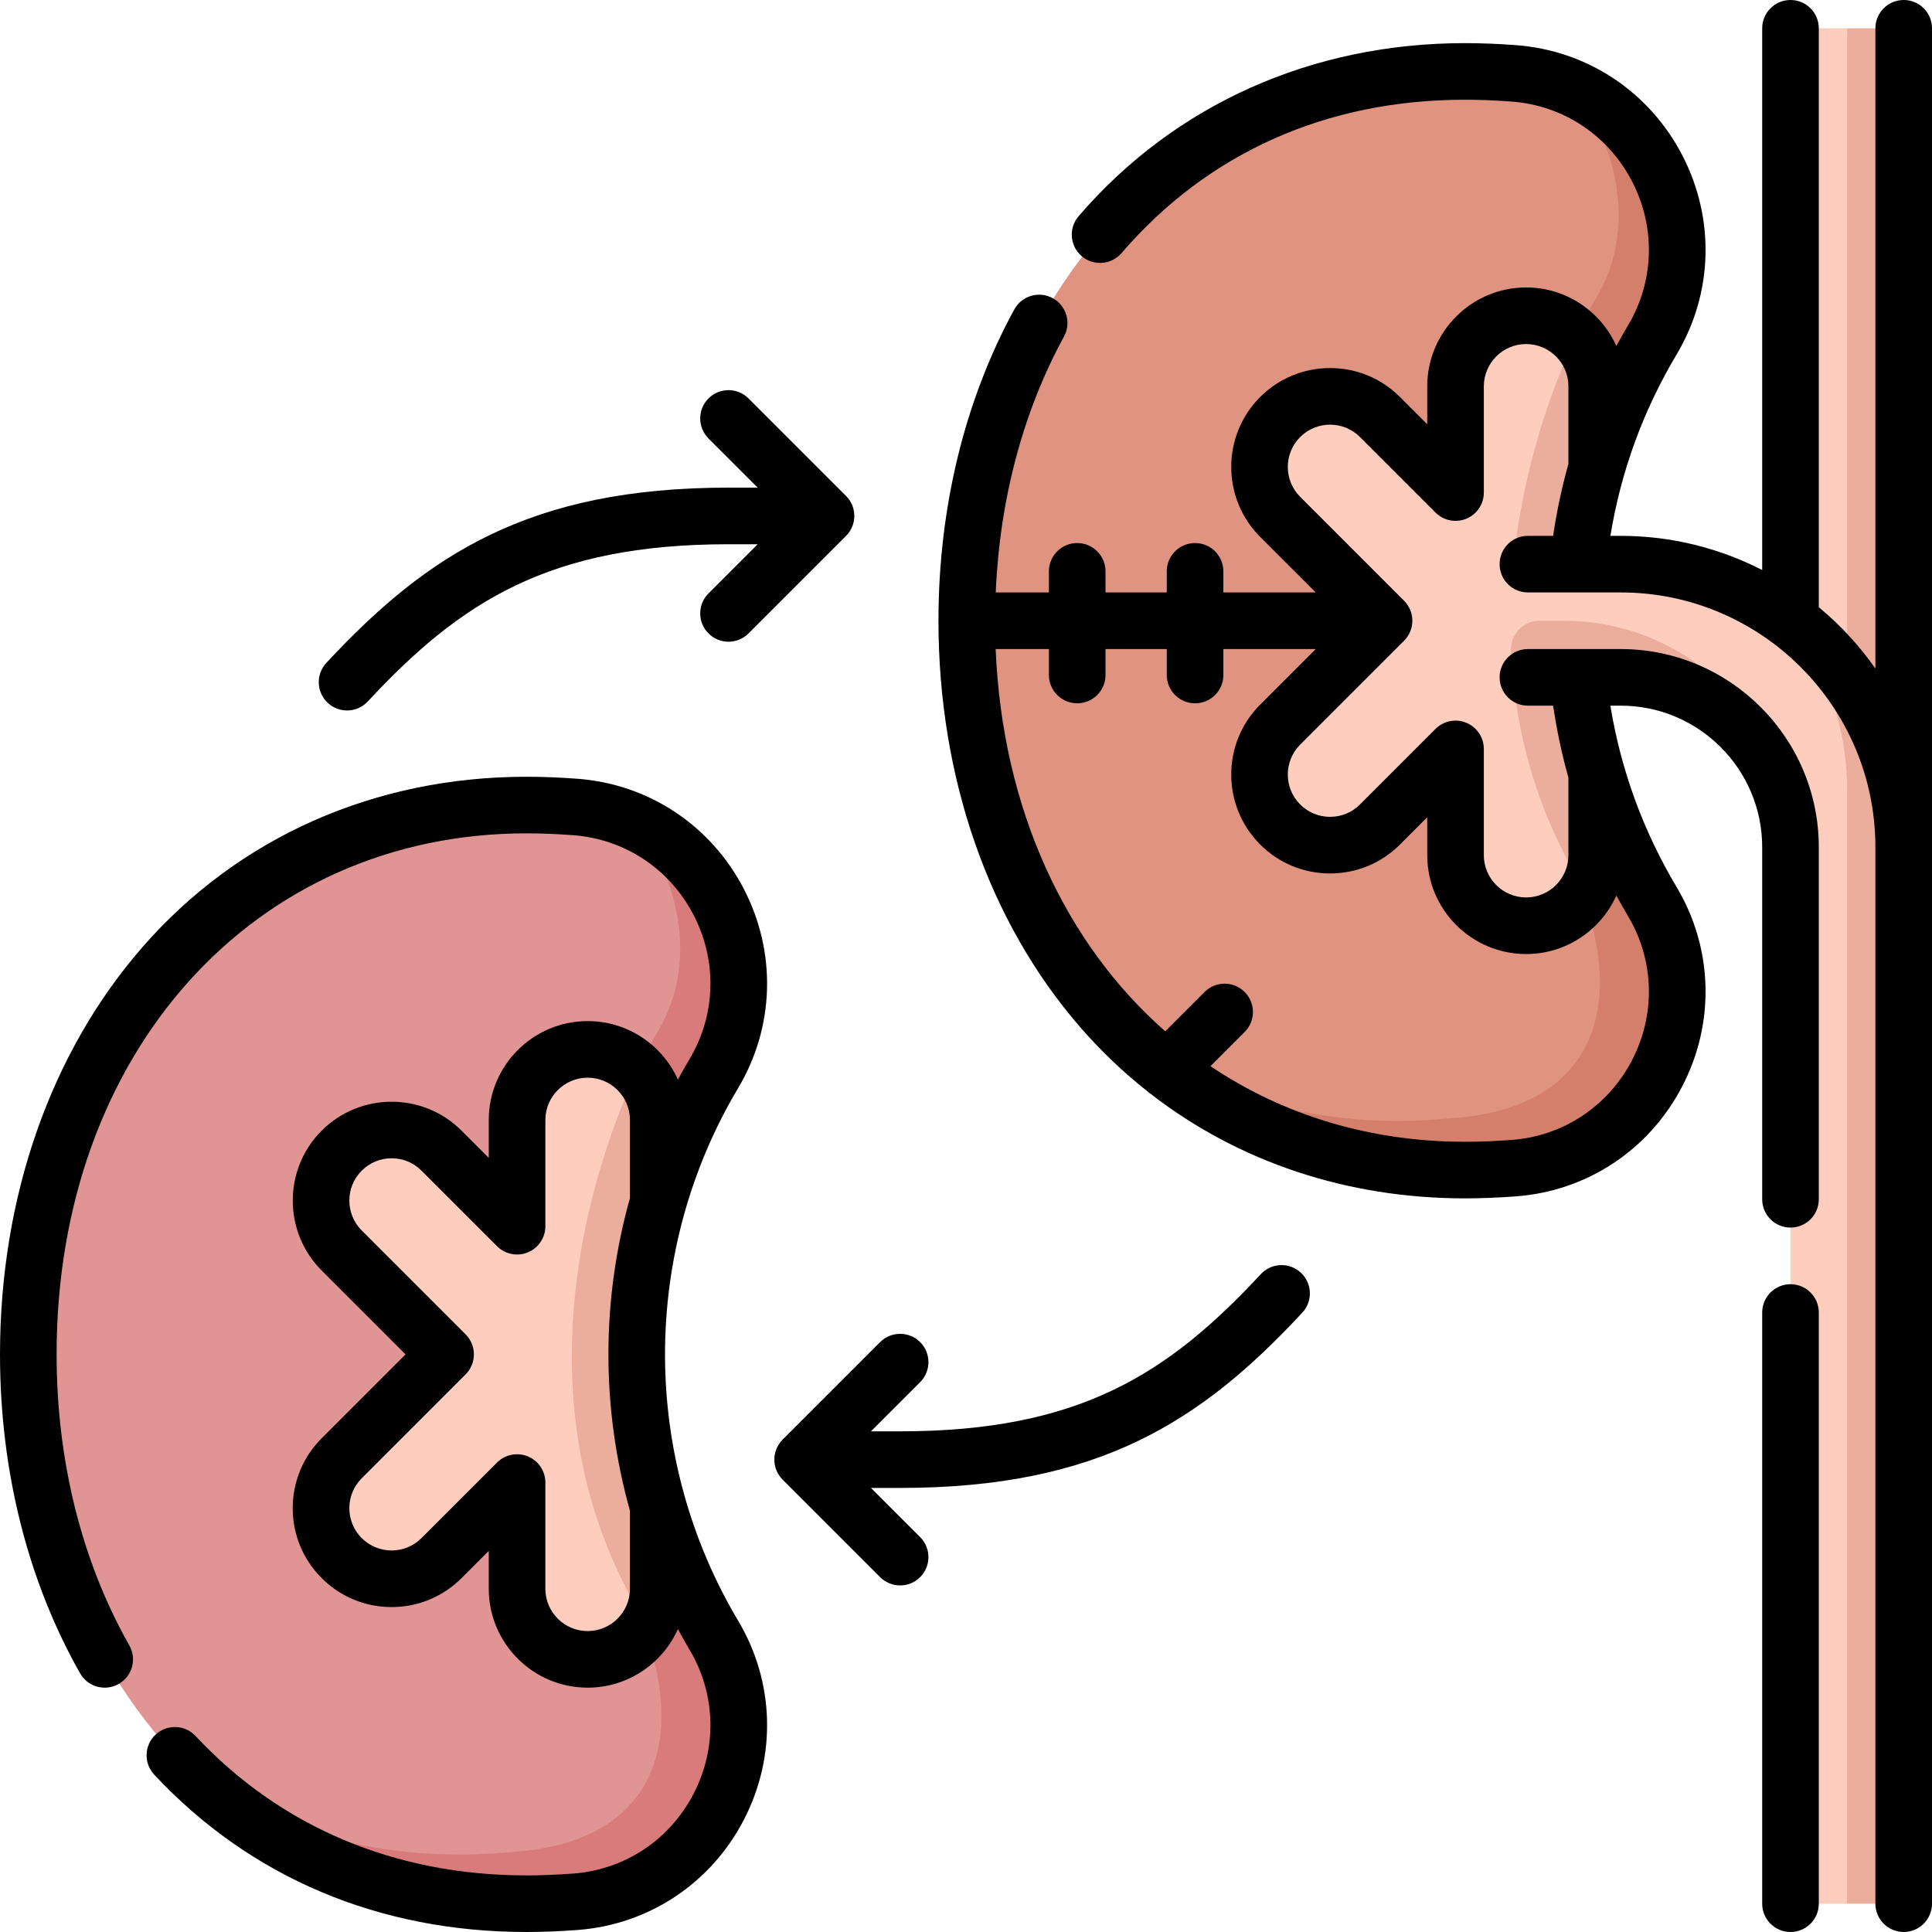
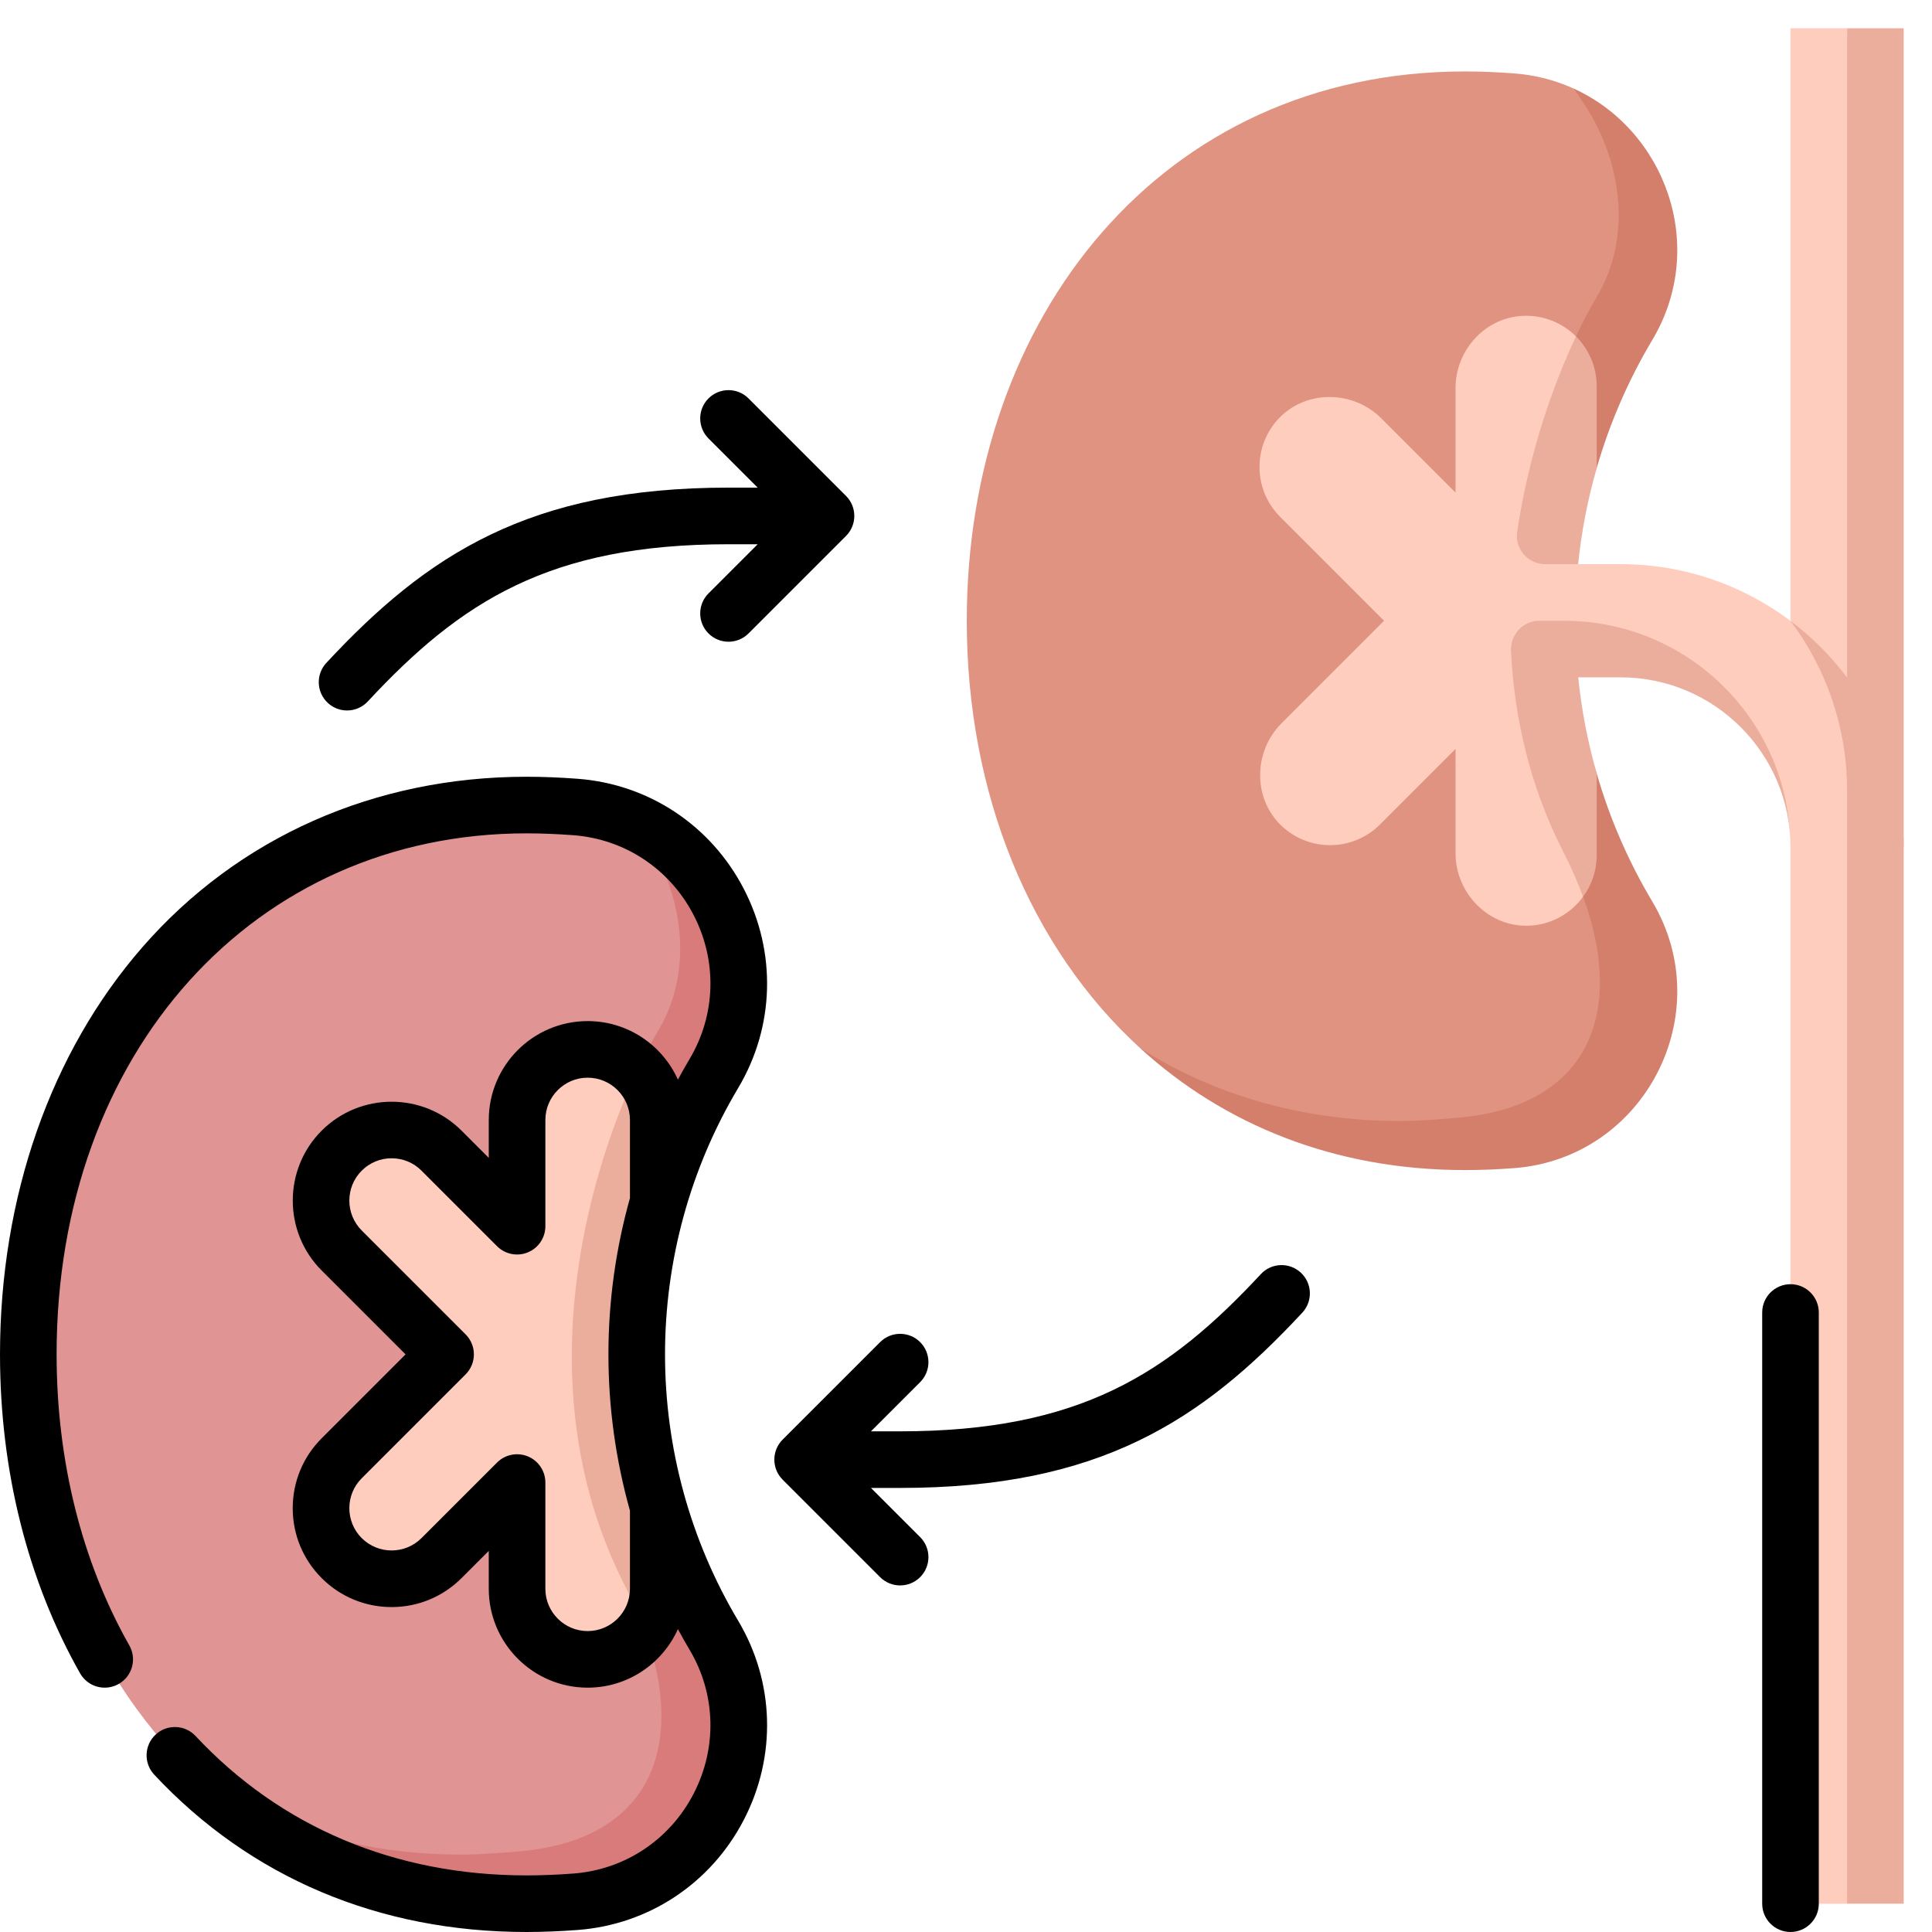
<svg xmlns="http://www.w3.org/2000/svg" id="Capa_1" enable-background="new 0 0 512 512" height="512" viewBox="0 0 512 512" width="512">
  <g>
    <g>
      <path d="m135.514 498.529c34.641 0 63.223-43.186 45.486-72.941-12.981-21.776-18.941-50.219-18.941-77.412s8.549-54.813 21.529-76.588c10.782-18.088-3.757-39.398-15.612-53.858-4.71-2.09-9.891-3.448-15.46-3.867-4.504-.339-8.867-.512-13.008-.512-80.399-.001-132.008 65.175-132.008 145.574 0 45.778 16.739 86.613 45.99 113.3 23.51 19.481 58.098 26.304 82.024 26.304z" fill="#e09494" />
      <path d="m159.554 355.94 14.872-37.439c3.476-12.047 8.466-23.451 14.751-33.994 14.877-24.958 3.3-55.906-21.201-66.777 11.855 14.461 17.247 37.3 6.465 55.388-12.981 21.776-39.206 87.862-8.735 147.294 17.674 34.472 11.765 65.176-25.077 69.9-4.48.574-13.982 1.187-18.123 1.187-26.371 0-49.645-7.012-69.016-19.274 22.122 20.182 51.397 32.275 86.018 32.275 4.141 0 8.504-.173 13.008-.512 34.543-2.602 54.398-40.889 36.661-70.644-6.285-10.543-11.275-21.948-14.751-33.994z" fill="#d97b7b" />
      <path d="m168.947 283.565c-3.384-3.377-8.054-5.465-13.212-5.465-10.331 0-18.706 8.375-18.706 18.706v28.152l-20.021-20.021c-7.305-7.305-19.149-7.305-26.454 0s-7.305 19.149 0 26.454l27.534 27.534-27.534 27.534c-7.305 7.305-7.305 19.149 0 26.454s19.149 7.305 26.454 0l20.021-20.021v28.152c0 10.331 8.375 18.706 18.706 18.706 6.203 0 11.685-3.032 15.088-7.681l-11.941-70.954z" fill="#ffcdbe" />
      <path d="m174.441 399.345c-3.703-12.835-5.702-26.393-5.702-40.42s1.999-27.585 5.702-40.42v-21.698c0-5.173-2.1-9.855-5.494-13.241-13.276 28.155-29.808 85.028-3.241 136.847 2.024 3.948 3.723 7.842 5.117 11.657 2.265-3.094 3.618-6.897 3.618-11.025z" fill="#ebae9d" />
      <path d="m384.219 304.111c34.641 0 63.223-43.186 45.486-72.941-12.981-21.776-18.941-50.219-18.941-77.412s8.549-54.813 21.529-76.588c10.782-18.088-3.757-39.398-15.612-53.858-4.71-2.09-9.891-3.448-15.46-3.867-4.504-.339-8.867-.512-13.008-.512-80.399 0-132.008 65.176-132.008 145.575 0 45.778 16.739 86.613 45.99 113.3 23.509 19.48 58.098 26.303 82.024 26.303z" fill="#e09380" />
      <path d="m408.258 161.521 14.872-37.439c3.476-12.047 8.466-23.451 14.751-33.994 14.877-24.958 3.3-55.906-21.201-66.777 11.855 14.461 17.247 37.3 6.465 55.388-12.981 21.776-39.206 87.862-8.735 147.294 17.674 34.472 11.765 65.176-25.077 69.9-4.48.574-13.982 1.187-18.123 1.187-26.371 0-49.645-7.012-69.016-19.274 22.122 20.182 51.397 32.275 86.018 32.275 4.141 0 8.504-.173 13.008-.512 34.543-2.602 54.398-40.889 36.661-70.644-6.285-10.543-11.275-21.948-14.751-33.994z" fill="#d47f6c" />
      <path d="m474.5 7.5v187.007l28.5 30-13.501-217.007z" fill="#ffcdbe" />
      <path d="m489.499 7.5v193.853l15.001 23.154v-217.007z" fill="#ebae9d" />
      <path d="m497.882 211.412c0-16.86-11.823-34.412-23.406-46.883-12.54-9.427-28.116-15.022-44.976-15.022h-11.28l-.569-60.36c-3.437-3.429-8.2-5.53-13.454-5.463-10.316.13-18.464 8.868-18.464 19.185v27.672l-19.674-19.674c-7.414-7.414-19.777-7.643-27.051-.092-7.054 7.323-6.971 18.979.25 26.199l27.534 27.534-27.187 27.187c-7.414 7.414-7.643 19.777-.092 27.051 7.323 7.054 18.979 6.971 26.199-.25l20.021-20.021v27.661c0 10.469 8.566 19.375 19.033 19.194 6.068-.105 11.417-3.111 14.76-7.678l-5.027-65.474c33.137 0 60 19.193 60 52.33v279.992h15l10.147-12.5z" fill="#ffcdbe" />
      <g fill="#ebae9d">
        <path d="m504.5 224.507c0-24.495-11.806-46.282-30.024-59.978 9.427 12.54 15.022 28.116 15.022 44.976l.002 294.995h15z" />
        <path d="m423.146 124.086v-21.698c0-5.173-2.1-9.855-5.494-13.241-5.92 12.555-12.485 30.821-15.589 51.802-.668 4.513 2.867 8.558 7.429 8.558h8.729c.897-8.724 2.559-17.221 4.925-25.421z" />
        <path d="m400.427 172.445c.861 17.541 4.904 35.84 13.983 53.549 2.024 3.948 3.723 7.842 5.117 11.657 2.265-3.094 3.618-6.897 3.618-11.025v-21.699c-2.365-8.198-4.01-16.697-4.902-25.42h11.257c24.813 0 45 20.187 45 45 0-33.137-26.863-60-60-60h-6.585c-4.271 0-7.685 3.671-7.488 7.938z" />
      </g>
    </g>
    <g>
      <path d="m474.5 340.326c-4.143 0-7.5 3.357-7.5 7.5v156.674c0 4.143 3.357 7.5 7.5 7.5s7.5-3.357 7.5-7.5v-156.674c0-4.142-3.357-7.5-7.5-7.5z" />
-       <path d="m504.5 0c-4.143 0-7.5 3.357-7.5 7.5v169.66c-4.263-6.059-9.302-11.533-15-16.245v-153.415c0-4.143-3.357-7.5-7.5-7.5s-7.5 3.357-7.5 7.5v143.56c-11.26-5.773-24-9.053-37.5-9.053h-2.729c2.774-17.015 8.656-33.156 17.553-48.079 9.675-16.229 10.228-35.975 1.479-52.819-8.742-16.831-25.197-27.726-44.018-29.143-4.697-.354-9.264-.534-13.573-.534-40.572 0-76.927 16.286-102.368 45.858-2.701 3.141-2.346 7.876.794 10.577 3.14 2.7 7.875 2.347 10.577-.794 22.873-26.588 54.34-40.642 90.997-40.642 3.935 0 8.122.165 12.445.491 13.604 1.024 25.504 8.912 31.834 21.1 6.337 12.2 5.943 26.49-1.052 38.226-1.072 1.798-2.091 3.617-3.084 5.447-4.1-9.133-13.274-15.513-23.916-15.513-14.45 0-26.206 11.756-26.206 26.206v10.045l-7.217-7.218c-4.95-4.949-11.53-7.675-18.53-7.675-7.001 0-13.581 2.726-18.531 7.676-10.217 10.218-10.217 26.843 0 37.06l14.731 14.731h-24.48v-5.596c0-4.143-3.357-7.5-7.5-7.5s-7.5 3.357-7.5 7.5v5.596h-16.235v-5.596c0-4.143-3.357-7.5-7.5-7.5s-7.5 3.357-7.5 7.5v5.596h-14.09c1.047-24.649 7.233-47.959 18.084-67.812 1.986-3.635.65-8.191-2.984-10.178-3.634-1.986-8.191-.651-10.178 2.984-13.148 24.057-20.099 52.587-20.099 82.506 0 41.653 13.389 79.96 37.699 107.864 5.401 6.199 11.293 11.8 17.602 16.786.318.292.651.558 1.003.786 23.193 17.962 51.964 27.64 83.204 27.64 4.31 0 8.877-.18 13.572-.534 18.821-1.417 35.276-12.312 44.019-29.143 8.749-16.845 8.196-36.59-1.479-52.819-8.891-14.915-14.781-31.058-17.558-48.079h2.734c20.678 0 37.5 16.822 37.5 37.5v93.316c0 4.143 3.357 7.5 7.5 7.5s7.5-3.357 7.5-7.5v-93.316c0-28.948-23.552-52.5-52.5-52.5h-24.587c-4.143 0-7.5 3.357-7.5 7.5s3.357 7.5 7.5 7.5h6.684c.95 6.469 2.298 12.828 4.048 19.059v20.56c0 6.179-5.027 11.205-11.206 11.205s-11.206-5.026-11.206-11.205v-28.152c0-3.033-1.827-5.769-4.63-6.929-2.803-1.163-6.027-.52-8.174 1.625l-20.021 20.021c-2.116 2.116-4.93 3.282-7.923 3.282-2.994 0-5.808-1.166-7.924-3.283-4.369-4.368-4.369-11.478 0-15.847l27.533-27.533c2.929-2.93 2.929-7.678 0-10.606l-27.533-27.535c-4.369-4.368-4.369-11.478 0-15.847 4.368-4.371 11.479-4.368 15.847-.001l20.021 20.021c2.146 2.146 5.37 2.788 8.174 1.626 2.803-1.16 4.63-3.896 4.63-6.929v-28.152c0-6.179 5.027-11.206 11.206-11.206s11.206 5.027 11.206 11.206v20.573c-1.749 6.228-3.099 12.581-4.048 19.046h-6.685c-4.143 0-7.5 3.357-7.5 7.5s3.357 7.5 7.5 7.5h24.588c37.22 0 67.5 30.28 67.5 67.5v279.993c0 4.143 3.357 7.5 7.5 7.5s7.5-3.357 7.5-7.5v-279.993-217.007c0-4.143-3.357-7.5-7.5-7.5zm-170.545 186.737c-10.217 10.218-10.217 26.843 0 37.06 4.949 4.95 11.53 7.677 18.531 7.677 7 0 13.581-2.727 18.53-7.676l7.217-7.218v10.046c0 14.449 11.756 26.205 26.206 26.205 10.642 0 19.816-6.38 23.916-15.512.993 1.83 2.013 3.648 3.084 5.446 6.995 11.735 7.389 26.025 1.052 38.226-6.33 12.188-18.23 20.075-31.835 21.1-4.322.326-8.51.491-12.444.491-25.406 0-48.353-7.209-67.43-20.034l9.06-9.06c2.929-2.93 2.929-7.678 0-10.607-2.93-2.928-7.678-2.928-10.607 0l-10.432 10.432c-26.494-23.292-43.18-58.943-44.942-101.306h14.111v6.873c0 4.143 3.357 7.5 7.5 7.5s7.5-3.357 7.5-7.5v-6.873h16.235v6.873c0 4.143 3.357 7.5 7.5 7.5s7.5-3.357 7.5-7.5v-6.873h24.479z" />
      <path d="m197.098 235.525c-8.742-16.83-25.197-27.725-44.02-29.142-4.708-.354-9.273-.534-13.57-.534-40.251 0-76.407 16.057-101.809 45.211-24.31 27.905-37.699 66.211-37.699 107.865 0 30.804 7.339 60.032 21.223 84.525 2.041 3.603 6.617 4.868 10.223 2.826 3.604-2.042 4.869-6.619 2.826-10.223-12.608-22.241-19.272-48.912-19.272-77.128 0-80.006 52.363-138.075 124.508-138.075 3.923 0 8.11.165 12.444.491 13.604 1.024 25.504 8.912 31.834 21.099 6.337 12.201 5.944 26.491-1.052 38.228-1.07 1.795-2.088 3.616-3.081 5.45-4.099-9.135-13.274-15.517-23.918-15.517-14.45 0-26.206 11.756-26.206 26.206v10.045l-7.217-7.218c-10.219-10.217-26.844-10.217-37.062 0-10.217 10.218-10.217 26.843.001 37.062l22.23 22.229-22.231 22.23c-4.949 4.95-7.675 11.531-7.675 18.53 0 7 2.727 13.581 7.676 18.531 4.95 4.949 11.53 7.675 18.53 7.675s13.58-2.726 18.53-7.675l7.218-7.219v10.046c0 14.45 11.756 26.206 26.206 26.206 10.644 0 19.819-6.382 23.918-15.517.993 1.834 2.011 3.656 3.081 5.45 6.995 11.735 7.389 26.025 1.052 38.227-6.33 12.187-18.23 20.074-31.835 21.099-4.321.326-8.508.491-12.443.491-34.778 0-65.098-12.774-87.682-36.942-2.827-3.025-7.573-3.187-10.601-.358-3.026 2.828-3.187 7.573-.358 10.601 25.492 27.28 59.602 41.7 98.641 41.7 4.311 0 8.877-.18 13.571-.534 18.821-1.417 35.277-12.312 44.019-29.142 8.749-16.845 8.196-36.591-1.479-52.82-12.679-21.269-19.38-45.675-19.38-70.579 0-24.903 6.701-49.31 19.38-70.578 9.675-16.231 10.228-35.977 1.479-52.822zm-30.157 81.986c-3.759 13.405-5.702 27.337-5.702 41.414s1.943 28.009 5.702 41.415v20.704c0 6.179-5.027 11.206-11.206 11.206s-11.206-5.027-11.206-11.206v-28.152c0-3.033-1.827-5.769-4.63-6.929-2.804-1.163-6.028-.52-8.174 1.625l-20.021 20.021c-4.367 4.369-11.479 4.369-15.846 0-4.37-4.369-4.37-11.479-.001-15.847l27.534-27.534c1.406-1.407 2.196-3.314 2.196-5.304s-.79-3.896-2.197-5.304l-27.533-27.532c-4.369-4.37-4.369-11.479 0-15.848 2.116-2.117 4.931-3.283 7.924-3.283s5.808 1.166 7.924 3.283l20.021 20.021c2.146 2.145 5.369 2.787 8.174 1.625 2.803-1.16 4.63-3.896 4.63-6.929v-28.151c0-6.179 5.027-11.206 11.206-11.206s11.206 5.027 11.206 11.206v20.705z" />
      <path d="m91.974 188.284c2.012 0 4.018-.804 5.494-2.393 24.534-26.387 48.041-41.662 95.594-41.662h7.731l-13.035 13.034c-2.929 2.93-2.929 7.678 0 10.607 1.465 1.464 3.385 2.196 5.304 2.196s3.839-.732 5.304-2.196l25.838-25.838c2.929-2.93 2.929-7.678 0-10.607l-25.838-25.838c-2.93-2.928-7.678-2.928-10.607 0-2.929 2.93-2.929 7.678 0 10.607l13.035 13.034h-7.731c-52.787 0-79.916 17.772-106.578 46.447-2.821 3.034-2.648 7.779.385 10.6 1.443 1.345 3.276 2.009 5.104 2.009z" />
      <path d="m334.139 337.655c-24.533 26.386-48.04 41.661-95.594 41.661h-7.731l13.034-13.033c2.93-2.929 2.93-7.678.001-10.606s-7.678-2.93-10.606-.001l-25.838 25.837c-1.407 1.407-2.197 3.314-2.197 5.304s.79 3.896 2.196 5.304l25.838 25.838c1.465 1.464 3.385 2.196 5.304 2.196s3.839-.732 5.304-2.196c2.929-2.93 2.929-7.678 0-10.607l-13.035-13.034h7.731c52.787 0 79.917-17.771 106.578-46.446 2.821-3.034 2.648-7.779-.385-10.6-3.037-2.824-7.782-2.65-10.6.383z" />
    </g>
  </g>
</svg>